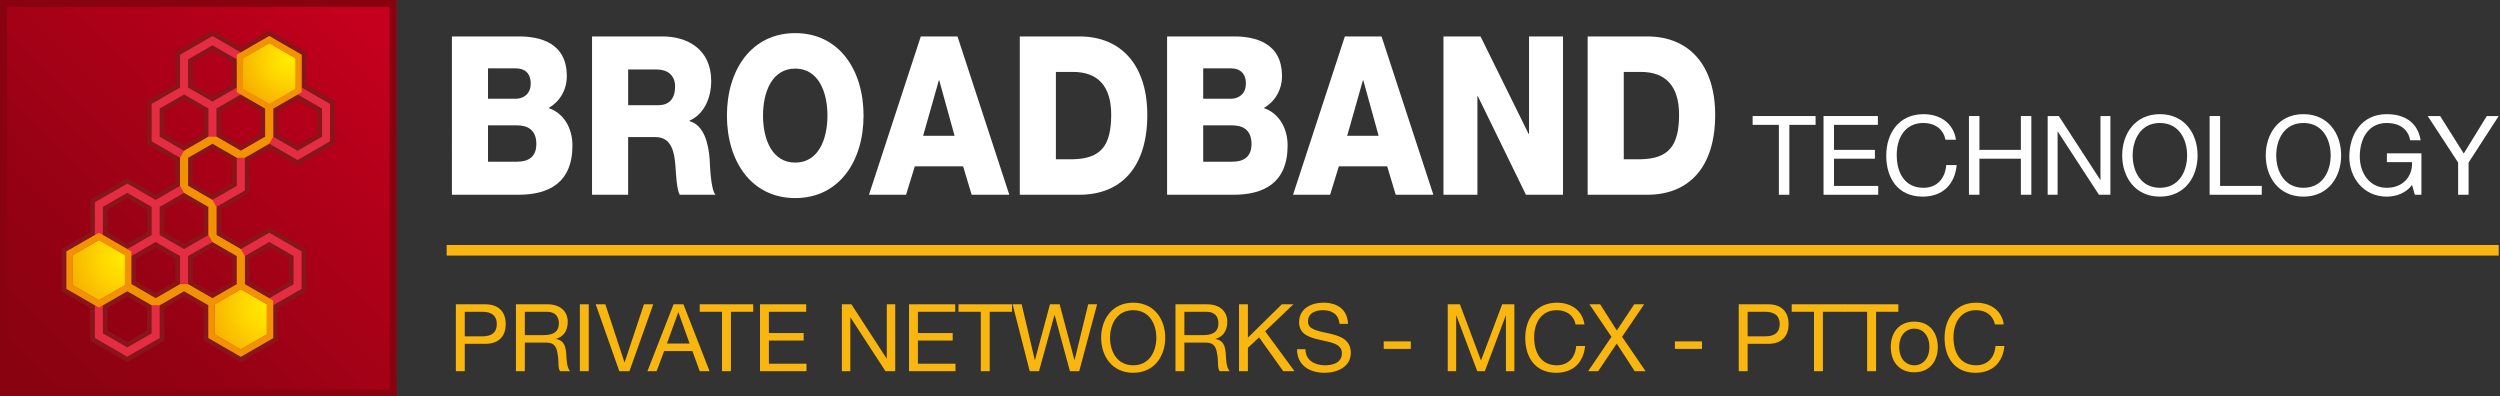
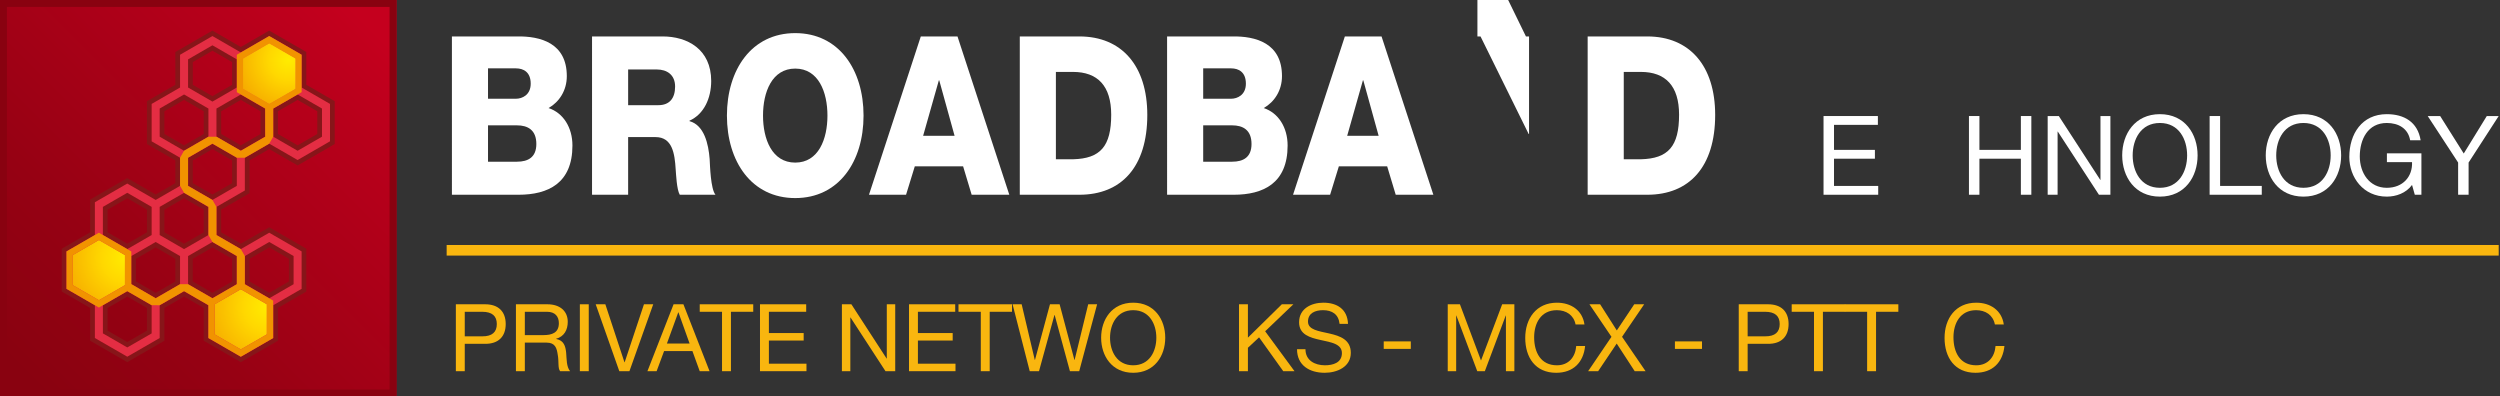
<svg xmlns="http://www.w3.org/2000/svg" xmlns:xlink="http://www.w3.org/1999/xlink" id="Outline" width="1198" height="190" viewBox="0 0 1198 190">
  <rect x="0" y="0" width="1198" height="190" fill="#333333" stroke="none" />
  <defs>
    <linearGradient id="linear-gradient" x1="178.233" y1="12.453" x2="11.513" y2="179.174" gradientTransform="translate(-.689)" gradientUnits="userSpaceOnUse">
      <stop offset="0" stop-color="#c5001e" />
      <stop offset=".175" stop-color="#b8001b" />
      <stop offset=".71" stop-color="#960113" />
      <stop offset="1" stop-color="#890210" />
    </linearGradient>
    <radialGradient id="ccr-primary-gradient" cx="4869.06" cy="2757.44" fx="4869.06" fy="2757.44" r="41.205" gradientTransform="translate(2885.717 -4721.91) rotate(90)" gradientUnits="userSpaceOnUse">
      <stop offset="0" stop-color="#ffec00" />
      <stop offset=".275" stop-color="#ffd800" />
      <stop offset="1" stop-color="#f19300" />
    </radialGradient>
    <radialGradient id="ccr-primary-gradient-2" data-name="ccr-primary-gradient" cx="4845.482" cy="2825.434" fx="4845.482" fy="2825.434" r="41.202" xlink:href="#ccr-primary-gradient" />
    <radialGradient id="ccr-primary-gradient-3" data-name="ccr-primary-gradient" cx="4750.567" cy="2747.424" fx="4750.567" fy="2747.424" r="34.294" xlink:href="#ccr-primary-gradient" />
    <radialGradient id="ccr-primary-gradient-4" data-name="ccr-primary-gradient" cx="4750.567" cy="2747.424" fx="4750.567" fy="2747.424" r="34.294" xlink:href="#ccr-primary-gradient" />
  </defs>
  <rect x="214.035" y="117.399" width="983.34" height="5.073" style="fill: #f9b60f;" />
  <g>
    <rect x="0" y="0" width="189.996" height="190" style="fill: url(#linear-gradient);" />
    <path d="m186.677,3.319v183.362H3.319V3.319h183.358M189.996,0H0v190h189.996V0h0Z" style="fill: #890210;" />
    <g>
      <polygon points="133.19 64.197 142.613 69.639 152.036 64.198 152.036 53.319 142.613 47.881 134.245 52.71 133.19 53.319 133.19 64.197" style="fill: none;" />
      <polygon points="111.22 76.878 101.801 71.44 99.483 72.78 92.377 76.878 92.377 87.754 101.801 93.198 111.22 87.76 111.22 76.878" style="fill: none;" />
      <polygon points="124.826 53.319 120.948 51.074 115.405 47.881 105.983 53.319 105.983 64.198 115.405 69.639 124.826 64.198 124.826 53.319" style="fill: none;" />
      <polygon points="119.586 29.753 119.586 40.63 129.009 46.073 138.432 40.634 138.432 29.753 129.009 24.315 119.586 29.753" style="fill: none;" />
      <polygon points="52.1 137.599 56.808 134.883 56.808 129.441 56.808 124.003 47.382 118.563 37.964 124.003 37.96 134.883 47.388 140.321 52.1 137.599" style="fill: none;" />
      <polygon points="92.377 134.883 101.801 140.321 109.115 136.101 111.226 134.883 111.22 124.003 101.801 118.563 96.463 121.643 92.378 124.003 92.377 134.883" style="fill: none;" />
      <polygon points="124.833 158.449 124.828 147.567 117.821 143.52 115.407 142.125 105.983 147.567 105.983 158.449 115.407 163.891 124.833 158.449" style="fill: none;" />
      <polygon points="119.586 134.879 129.014 140.321 138.432 134.883 138.432 124.003 129.009 118.563 119.586 124.003 119.586 129.441 119.586 134.879" style="fill: none;" />
      <polygon points="84.015 124.003 79.776 121.557 74.594 118.563 67.402 122.713 65.17 124.003 65.17 134.879 74.597 140.321 84.015 134.883 84.015 124.003" style="fill: none;" />
      <polygon points="70.409 158.449 70.409 147.567 60.988 142.129 51.567 147.567 51.567 158.449 60.988 163.887 70.409 158.449" style="fill: none;" />
      <polygon points="51.567 100.441 51.564 111.319 60.988 116.761 65.701 114.041 70.413 111.323 70.413 100.441 60.988 95 51.567 100.441" style="fill: none;" />
      <polygon points="92.378 29.753 92.378 40.63 101.801 46.073 111.22 40.63 111.22 29.753 101.801 24.315 92.378 29.753" style="fill: none;" />
      <polygon points="97.619 64.198 97.619 58.757 97.619 53.319 88.198 47.881 78.773 53.319 78.773 64.198 88.198 69.639 97.619 64.198" style="fill: none;" />
      <polygon points="78.773 111.319 88.202 116.761 97.615 111.323 97.619 100.438 97.07 100.121 88.195 95.003 78.773 100.438 78.773 111.319" style="fill: none;" />
      <path d="m105.983,100.438l13.603-7.848v-15.712l9.419-5.438,13.613,7.853,17.779-10.269v-20.538l-13.602-7.853v-15.708l-17.785-10.267-13.604,7.856-13.604-7.853-17.786,10.269v15.699l-13.606,7.856v20.541l13.606,7.85v10.883l-9.421,5.437-13.606-7.853-17.788,10.269v15.71l-13.605,7.854.003,20.534,13.602,7.853v15.713l17.792,10.261,17.782-10.261v-15.711l9.425-5.442,9.421,5.442v15.711l17.786,10.266,17.792-10.266v-15.713l13.598-7.853v-20.534l-17.785-10.267-13.604,7.85-9.422-5.438v-10.886Zm-4.182,18.125l9.419,5.44.007,10.88-9.425,5.438-9.424-5.438.001-10.88,9.423-5.44Zm27.208,0l9.423,5.44v10.88l-9.419,5.438-9.427-5.442v-10.876l9.423-5.44Zm-23.026,29.004l9.424-5.442,9.421,5.442.004,10.882-9.425,5.443-9.424-5.443v-10.882Zm-68.019-23.564l9.418-5.44,9.426,5.44v10.88l-9.42,5.438-9.428-5.438.004-10.88Zm104.649-76.122l9.423,5.439v10.878l-9.423,5.442-9.423-5.443v-10.877l9.423-5.439Zm-50.236,39.873v-10.876l9.424-5.438,9.419,5.438v10.883l-9.419,5.437-9.424-5.444Zm13.606-23.556v-10.878l9.422-5.439,9.421,5.439v10.878l-9.421,5.442-9.422-5.442Zm32.449-23.564l-9.423,5.44-9.423-5.443v-10.877l9.423-5.439,9.423,5.439v10.88Zm-27.212-.003l-9.419,5.443-9.423-5.443v-10.877l9.423-5.439,9.419,5.439v10.877Zm-32.447,12.689l9.425-5.439,9.421,5.439v10.878l-9.421,5.442-9.425-5.442v-10.878Zm18.846,47.118l-.004,10.886-9.413,5.438-9.428-5.442v-10.881l9.422-5.434,9.424,5.434Zm-27.206,10.886l-9.425,5.438-9.424-5.442.003-10.878,9.421-5.441,9.425,5.441v10.883Zm-18.846,36.243l9.421-5.438,9.421,5.438v10.882l-9.421,5.439-9.421-5.439v-10.882Zm13.603-12.688v-10.876l9.424-5.44,9.421,5.44v10.88l-9.418,5.438-9.427-5.442Z" style="fill: #871519;" />
    </g>
    <path d="m117.324,91.285v-15.713l11.68-6.742,13.609,7.85,15.521-8.964v-17.921l-13.6-7.854v-15.708l-15.52-8.965-13.612,7.858-13.601-7.849-15.524,8.958v15.706l-13.605,7.854v17.93l13.605,7.847v13.493l-11.683,6.745-13.606-7.854-15.524,8.962v15.715l-13.604,7.853.001,17.923,13.603,7.851v15.716l15.527,8.954,15.522-8.954v-15.713l11.686-6.748,11.684,6.749v15.713l15.527,8.954,15.522-8.954v-15.715l13.6-7.852v-17.928l-15.523-8.96-13.602,7.852-11.687-6.745v-13.495l13.604-7.848Zm-1.919-19.035l-11.685-6.747v-13.491l11.683-6.74,11.686,6.739v13.495l-11.683,6.743Zm38.893-6.747l-11.685,6.747-11.685-6.747v-13.488l11.688-6.743,11.682,6.74v13.491Zm-25.29-43.795l11.684,6.744v13.488l-11.685,6.746-11.682-6.745v-13.489l11.682-6.744Zm-38.891,6.744l11.683-6.746,11.684,6.745v13.489l-11.684,6.746-11.683-6.746v-13.487Zm-13.605,37.05v-13.491l11.685-6.741,11.684,6.741v13.491l-11.684,6.747-11.685-6.747Zm-27.207,33.632l11.682-6.746,11.687,6.746v13.492l-11.686,6.746-11.689-6.748.005-13.49Zm-13.605,23.56l11.678-6.74,11.691,6.743.002,13.488-11.686,6.746-11.687-6.746.001-13.492Zm36.971,37.064l-11.684,6.739-11.682-6.739v-13.496l11.682-6.746,11.684,6.744v13.498Zm13.605-23.572l-11.681,6.748-11.687-6.751v-13.485l11.687-6.742,11.681,6.744v13.487Zm1.921-16.814l-.224-.129-11.461-6.62v-13.491l11.684-6.741,11.686,6.743-.005,13.493-11.679,6.745Zm27.209,47.125l-11.682-6.739v-13.498l11.682-6.744,11.684,6.745v13.496l-11.684,6.739Zm13.602-50.545l11.687,6.741v13.492l-11.685,6.746-11.687-6.751.002-13.486,11.683-6.741Zm-15.523,6.745l.002,13.488-11.687,6.747-11.687-6.747.003-13.487,11.684-6.746,11.685,6.745Zm-11.682-26.887l-11.691-6.75v-13.486l11.687-6.745,11.685,6.745v13.492l-11.682,6.744Z" style="fill: #e42d43;" />
    <polygon points="102.888 145.809 115.381 138.598 127.873 145.809 127.868 160.235 115.381 167.444 102.888 160.235 102.888 145.809" style="fill: url(#ccr-primary-gradient);" />
    <polygon points="34.896 122.23 47.388 115.021 59.878 122.23 59.874 136.654 47.388 143.865 34.896 136.654 34.896 122.23" style="fill: url(#ccr-primary-gradient-2);" />
    <path d="m129.009,17.271l-15.523,8.964v17.921l13.585,7.846.022,13.502-11.688,6.746-11.685-6.743-3.837-.004-11.684,6.747-1.921,3.322v13.495l1.924,3.322,11.681,6.744v13.491l1.919,3.33,11.685,6.745v13.49l-11.688,6.747.002-.004-11.687-6.745h-3.836l-11.685,6.747-11.68-6.807v-15.645l-15.524-8.962-15.528,8.962.001,17.928,15.527,8.962,13.6-7.851,11.684,6.741,3.841.001,11.682-6.748,11.656,6.725.004,15.749,15.527,8.961,15.523-8.961v-17.928l-13.58-7.844v-13.518l-1.919-3.323-11.686-6.747v-13.493l-1.918-3.323-11.687-6.745.004-13.492,11.68-6.745,11.691,6.745h3.835l11.681-6.745,1.923-3.328v-13.49l13.604-7.857v-17.924l-15.523-8.961Zm-69.135,119.383l-12.486,7.212-12.492-7.212v-14.424l12.492-7.208,12.49,7.208-.004,14.424Zm67.999,9.155l-.004,14.427-12.487,7.208-12.493-7.208v-14.427l12.493-7.21,12.491,7.21Zm1.136-96.074l-12.491-7.21v-14.421l12.491-7.214,12.489,7.214.002,14.424-12.491,7.207Z" style="fill: #f19300;" />
    <polygon points="116.518 28.104 129.009 20.89 141.498 28.104 141.5 42.528 129.009 49.735 116.518 42.524 116.518 28.104" style="fill: url(#ccr-primary-gradient-3);" />
    <polygon points="116.518 28.104 129.009 20.89 141.498 28.104 141.5 42.528 129.009 49.735 116.518 42.524 116.518 28.104" style="fill: url(#ccr-primary-gradient-4);" />
  </g>
  <g>
    <path d="m216.557,17.461h31.062c11.439-.212,23.995,3.188,23.995,19.018,0,6.8-3.534,12.325-8.742,15.3,7.068,2.337,11.439,9.35,11.439,17.956,0,18.062-11.626,23.587-25.855,23.587h-31.899V17.461Zm17.299,29.855h13.392c2.977,0,7.068-1.806,7.068-7.225,0-5.525-3.441-7.331-7.068-7.331h-13.392v14.556Zm0,30.174h13.857c5.486,0,9.3-2.231,9.3-8.5,0-6.693-4.092-8.925-9.3-8.925h-13.857v17.425Z" style="fill: #fff;" />
    <path d="m283.704,17.461h33.853c11.719,0,23.251,6.056,23.251,21.355,0,8.181-3.441,15.937-10.416,19.019v.212c7.067,1.913,9.114,10.943,9.672,18.168.186,3.188.465,14.344,2.79,17.106h-17.112c-1.488-2.55-1.768-9.987-1.953-12.112-.465-7.649-1.581-15.512-9.672-15.512h-13.113v27.624h-17.299V17.461Zm17.299,32.937h14.508c5.208,0,7.998-3.188,7.998-8.925,0-5.631-3.906-8.181-8.742-8.181h-13.764v17.105Z" style="fill: #fff;" />
    <path d="m381.076,15.867c20.926,0,32.737,17.531,32.737,39.524s-11.812,39.524-32.737,39.524-32.736-17.531-32.736-39.524,11.811-39.524,32.736-39.524Zm0,62.048c11.16,0,15.438-11.262,15.438-22.524s-4.278-22.524-15.438-22.524-15.438,11.262-15.438,22.524,4.278,22.524,15.438,22.524Z" style="fill: #fff;" />
    <path d="m441.249,17.461h17.578l24.831,75.86h-18.042l-4.092-13.6h-23.158l-4.185,13.6h-17.764l24.831-75.86Zm1.116,47.599h15.066l-7.347-26.562h-.187l-7.533,26.562Z" style="fill: #fff;" />
    <path d="m488.682,17.461h28.552c20.367,0,32.551,14.131,32.551,37.611,0,24.862-12.369,38.249-32.551,38.249h-28.552V17.461Zm17.299,58.861h8.184c13.113-.319,18.321-6.162,18.321-21.355,0-13.812-6.51-20.506-18.321-20.506h-8.184v41.861Z" style="fill: #fff;" />
    <path d="m559.27,17.461h31.062c11.439-.212,23.995,3.188,23.995,19.018,0,6.8-3.534,12.325-8.742,15.3,7.068,2.337,11.439,9.35,11.439,17.956,0,18.062-11.626,23.587-25.855,23.587h-31.899V17.461Zm17.299,29.855h13.392c2.977,0,7.068-1.806,7.068-7.225,0-5.525-3.441-7.331-7.068-7.331h-13.392v14.556Zm0,30.174h13.857c5.486,0,9.3-2.231,9.3-8.5,0-6.693-4.092-8.925-9.3-8.925h-13.857v17.425Z" style="fill: #fff;" />
    <path d="m644.459,17.461h17.578l24.831,75.86h-18.042l-4.092-13.6h-23.158l-4.185,13.6h-17.764l24.831-75.86Zm1.116,47.599h15.066l-7.347-26.562h-.187l-7.533,26.562Z" style="fill: #fff;" />
-     <path d="m691.705,17.461h17.763l23.064,46.749h.187V17.461h16.275v75.86h-17.764l-23.064-47.28h-.186v47.28h-16.275V17.461Z" style="fill: #fff;" />
+     <path d="m691.705,17.461h17.763l23.064,46.749h.187V17.461h16.275h-17.764l-23.064-47.28h-.186v47.28h-16.275V17.461Z" style="fill: #fff;" />
    <path d="m760.807,17.461h28.552c20.367,0,32.551,14.131,32.551,37.611,0,24.862-12.369,38.249-32.551,38.249h-28.552V17.461Zm17.299,58.861h8.184c13.113-.319,18.321-6.162,18.321-21.355,0-13.812-6.51-20.506-18.321-20.506h-8.184v41.861Z" style="fill: #fff;" />
-     <path d="m852.438,59.83h-12.573v-4.226h30.164v4.226h-12.573v33.492h-5.018v-33.492Z" style="fill: #fff;" />
    <path d="m873.836,55.604h26.044v4.226h-21.025v11.992h19.599v4.226h-19.599v13.048h21.184v4.226h-26.202v-37.718Z" style="fill: #fff;" />
-     <path d="m932.265,66.961c-1.057-5.335-5.335-8.029-10.564-8.029-8.98,0-12.784,7.396-12.784,15.267,0,8.611,3.804,15.795,12.837,15.795,6.603,0,10.406-4.648,10.882-10.882h5.019c-.951,9.403-6.814,15.108-16.323,15.108-11.728,0-17.433-8.664-17.433-19.651,0-10.935,6.233-19.862,17.855-19.862,7.871,0,14.368,4.226,15.53,12.255h-5.019Z" style="fill: #fff;" />
    <path d="m943.521,55.604h5.019v16.218h19.862v-16.218h5.019v37.718h-5.019v-17.274h-19.862v17.274h-5.019v-37.718Z" style="fill: #fff;" />
    <path d="m981.242,55.604h5.336l19.862,30.586h.105v-30.586h4.755v37.718h-5.494l-19.704-30.269h-.105v30.269h-4.755v-37.718Z" style="fill: #fff;" />
    <path d="m1035.023,54.706c11.991,0,18.066,9.509,18.066,19.757s-6.075,19.757-18.066,19.757c-11.992,0-18.066-9.509-18.066-19.757s6.074-19.757,18.066-19.757Zm0,35.288c9.191,0,13.048-7.924,13.048-15.531s-3.856-15.531-13.048-15.531c-9.192,0-13.049,7.924-13.049,15.531s3.856,15.531,13.049,15.531Z" style="fill: #fff;" />
    <path d="m1058.853,55.604h5.019v33.492h19.969v4.226h-24.987v-37.718Z" style="fill: #fff;" />
    <path d="m1103.812,54.706c11.991,0,18.066,9.509,18.066,19.757s-6.075,19.757-18.066,19.757c-11.992,0-18.066-9.509-18.066-19.757s6.074-19.757,18.066-19.757Zm0,35.288c9.191,0,13.048-7.924,13.048-15.531s-3.856-15.531-13.048-15.531c-9.192,0-13.049,7.924-13.049,15.531s3.856,15.531,13.049,15.531Z" style="fill: #fff;" />
    <path d="m1155.849,88.62c-2.905,3.962-7.659,5.6-12.097,5.6-11.252,0-17.961-9.191-17.961-19.017,0-10.988,6.022-20.497,17.961-20.497,8.241,0,14.791,3.698,16.218,12.52h-5.019c-1.004-5.705-5.6-8.293-11.199-8.293-9.139,0-12.942,7.924-12.942,16.006,0,7.871,4.543,15.055,12.942,15.055,7.766,0,12.414-5.441,12.097-12.308h-12.044v-4.227h16.534v19.863h-3.169l-1.321-4.702Z" style="fill: #fff;" />
    <path d="m1182.953,77.896v15.425h-5.019v-15.425l-14.58-22.292h5.97l11.305,17.961,11.04-17.961h5.706l-14.422,22.292Z" style="fill: #fff;" />
  </g>
  <g>
    <path d="m218.447,145.812h14.056c6.377,0,9.834,3.548,9.834,9.476s-3.457,9.52-9.834,9.475h-9.79v13.113h-4.266v-32.063Zm4.266,15.358h8.353c4.806.045,7.006-2.066,7.006-5.883,0-3.817-2.2-5.883-7.006-5.883h-8.353v11.766Z" style="fill: #f9b60f;" />
    <path d="m247.236,145.812h15.089c6.017,0,9.744,3.278,9.744,8.397,0,3.862-1.706,7.051-5.568,8.128v.09c3.728.719,4.491,3.458,4.805,6.602.27,3.144.09,6.646,1.887,8.847h-4.761c-1.212-1.303-.538-4.761-1.167-7.904-.449-3.143-1.213-5.792-5.344-5.792h-10.419v13.696h-4.266v-32.063Zm13.157,14.774c3.997,0,7.41-1.033,7.41-5.703,0-3.144-1.707-5.479-5.703-5.479h-10.599v11.182h8.892Z" style="fill: #f9b60f;" />
    <path d="m277.866,145.812h4.266v32.063h-4.266v-32.063Z" style="fill: #f9b60f;" />
    <path d="m301.622,177.876h-4.85l-11.316-32.063h4.625l9.161,27.797h.09l9.251-27.797h4.445l-11.406,32.063Z" style="fill: #f9b60f;" />
    <path d="m322.777,145.812h4.715l12.529,32.063h-4.716l-3.502-9.655h-13.562l-3.592,9.655h-4.401l12.529-32.063Zm-3.188,18.815h10.867l-5.344-14.953h-.09l-5.434,14.953Z" style="fill: #f9b60f;" />
    <path d="m345.997,149.405h-10.688v-3.593h25.642v3.593h-10.688v28.471h-4.267v-28.471Z" style="fill: #f9b60f;" />
    <path d="m364.188,145.812h22.139v3.593h-17.873v10.193h16.661v3.593h-16.661v11.092h18.008v3.593h-22.273v-32.063Z" style="fill: #f9b60f;" />
    <path d="m403.441,145.812h4.535l16.885,26.001h.09v-26.001h4.042v32.063h-4.67l-16.751-25.731h-.09v25.731h-4.041v-32.063Z" style="fill: #f9b60f;" />
    <path d="m435.598,145.812h22.139v3.593h-17.873v10.193h16.661v3.593h-16.661v11.092h18.008v3.593h-22.273v-32.063Z" style="fill: #f9b60f;" />
    <path d="m470,149.405h-10.688v-3.593h25.642v3.593h-10.688v28.471h-4.267v-28.471Z" style="fill: #f9b60f;" />
    <path d="m517.155,177.876h-4.446l-7.319-26.944h-.09l-7.41,26.944h-4.445l-8.218-32.063h4.355l6.287,26.675h.09l7.186-26.675h4.625l7.095,26.675h.09l6.512-26.675h4.267l-8.577,32.063Z" style="fill: #f9b60f;" />
    <path d="m543.026,145.049c10.194,0,15.358,8.083,15.358,16.795s-5.164,16.795-15.358,16.795c-10.193,0-15.358-8.083-15.358-16.795s5.165-16.795,15.358-16.795Zm0,29.998c7.813,0,11.092-6.736,11.092-13.203,0-6.466-3.278-13.202-11.092-13.202s-11.092,6.736-11.092,13.202c0,6.467,3.278,13.203,11.092,13.203Z" style="fill: #f9b60f;" />
-     <path d="m563.284,145.812h15.089c6.017,0,9.744,3.278,9.744,8.397,0,3.862-1.706,7.051-5.568,8.128v.09c3.728.719,4.491,3.458,4.805,6.602.27,3.144.09,6.646,1.887,8.847h-4.761c-1.212-1.303-.538-4.761-1.167-7.904-.449-3.143-1.213-5.792-5.344-5.792h-10.419v13.696h-4.266v-32.063Zm13.157,14.774c3.997,0,7.41-1.033,7.41-5.703,0-3.144-1.707-5.479-5.703-5.479h-10.599v11.182h8.892Z" style="fill: #f9b60f;" />
    <path d="m593.734,145.812h4.266v15.986l16.257-15.986h5.523l-13.518,12.933,14.057,19.131h-5.39l-11.586-16.212-5.344,4.985v11.227h-4.266v-32.063Z" style="fill: #f9b60f;" />
    <path d="m641.923,155.198c-.494-4.581-3.547-6.557-7.948-6.557-3.593,0-7.185,1.302-7.185,5.479,0,3.952,5.119,4.535,10.283,5.703,5.119,1.168,10.238,2.964,10.238,9.251,0,6.825-6.69,9.564-12.528,9.564-7.186,0-13.248-3.502-13.248-11.316h4.042c0,5.39,4.49,7.725,9.341,7.725,3.861,0,8.128-1.213,8.128-5.838,0-4.401-5.119-5.164-10.238-6.287-5.12-1.123-10.284-2.604-10.284-8.487,0-6.512,5.793-9.386,11.631-9.386,6.557,0,11.541,3.099,11.811,10.149h-4.042Z" style="fill: #f9b60f;" />
    <path d="m663.079,163.596h12.979v3.592h-12.979v-3.592Z" style="fill: #f9b60f;" />
    <path d="m693.754,145.812h5.838l10.104,26.944,10.149-26.944h5.838v32.063h-4.042v-26.675h-.09l-10.014,26.675h-3.638l-10.015-26.675h-.09v26.675h-4.041v-32.063Z" style="fill: #f9b60f;" />
    <path d="m755.012,155.468c-.898-4.536-4.535-6.826-8.981-6.826-7.634,0-10.867,6.287-10.867,12.978,0,7.32,3.233,13.428,10.912,13.428,5.613,0,8.847-3.952,9.251-9.251h4.266c-.808,7.993-5.793,12.843-13.876,12.843-9.969,0-14.819-7.364-14.819-16.705,0-9.295,5.299-16.885,15.179-16.885,6.691,0,12.215,3.593,13.202,10.419h-4.266Z" style="fill: #f9b60f;" />
    <path d="m772.214,161.395l-10.553-15.582h5.119l7.993,12.529,8.353-12.529h4.761l-10.599,15.582,11.271,16.481h-5.209l-8.622-13.248-8.892,13.248h-4.805l11.182-16.481Z" style="fill: #f9b60f;" />
    <path d="m802.621,163.596h12.979v3.592h-12.979v-3.592Z" style="fill: #f9b60f;" />
    <path d="m833.206,145.812h14.056c6.377,0,9.834,3.548,9.834,9.476s-3.457,9.52-9.834,9.475h-9.79v13.113h-4.266v-32.063Zm4.266,15.358h8.353c4.806.045,7.006-2.066,7.006-5.883,0-3.817-2.2-5.883-7.006-5.883h-8.353v11.766Z" style="fill: #f9b60f;" />
    <path d="m869.27,149.405h-10.688v-3.593h25.642v3.593h-10.688v28.471h-4.267v-28.471Z" style="fill: #f9b60f;" />
    <path d="m894.734,149.405h-10.688v-3.593h25.642v3.593h-10.688v28.471h-4.267v-28.471Z" style="fill: #f9b60f;" />
-     <path d="m917.326,154.12c7.364,0,11.271,5.344,11.271,12.17,0,6.78-3.907,12.125-11.271,12.125-7.365,0-11.272-5.345-11.272-12.125,0-6.826,3.907-12.17,11.272-12.17Zm0,20.927c3.996,0,7.229-3.144,7.229-8.757,0-5.658-3.233-8.802-7.229-8.802-3.997,0-7.23,3.144-7.23,8.802,0,5.613,3.233,8.757,7.23,8.757Z" style="fill: #f9b60f;" />
    <path d="m955.948,155.468c-.898-4.536-4.535-6.826-8.981-6.826-7.634,0-10.867,6.287-10.867,12.978,0,7.32,3.233,13.428,10.912,13.428,5.613,0,8.847-3.952,9.251-9.251h4.266c-.808,7.993-5.793,12.843-13.876,12.843-9.969,0-14.819-7.364-14.819-16.705,0-9.295,5.299-16.885,15.179-16.885,6.691,0,12.215,3.593,13.202,10.419h-4.266Z" style="fill: #f9b60f;" />
  </g>
</svg>